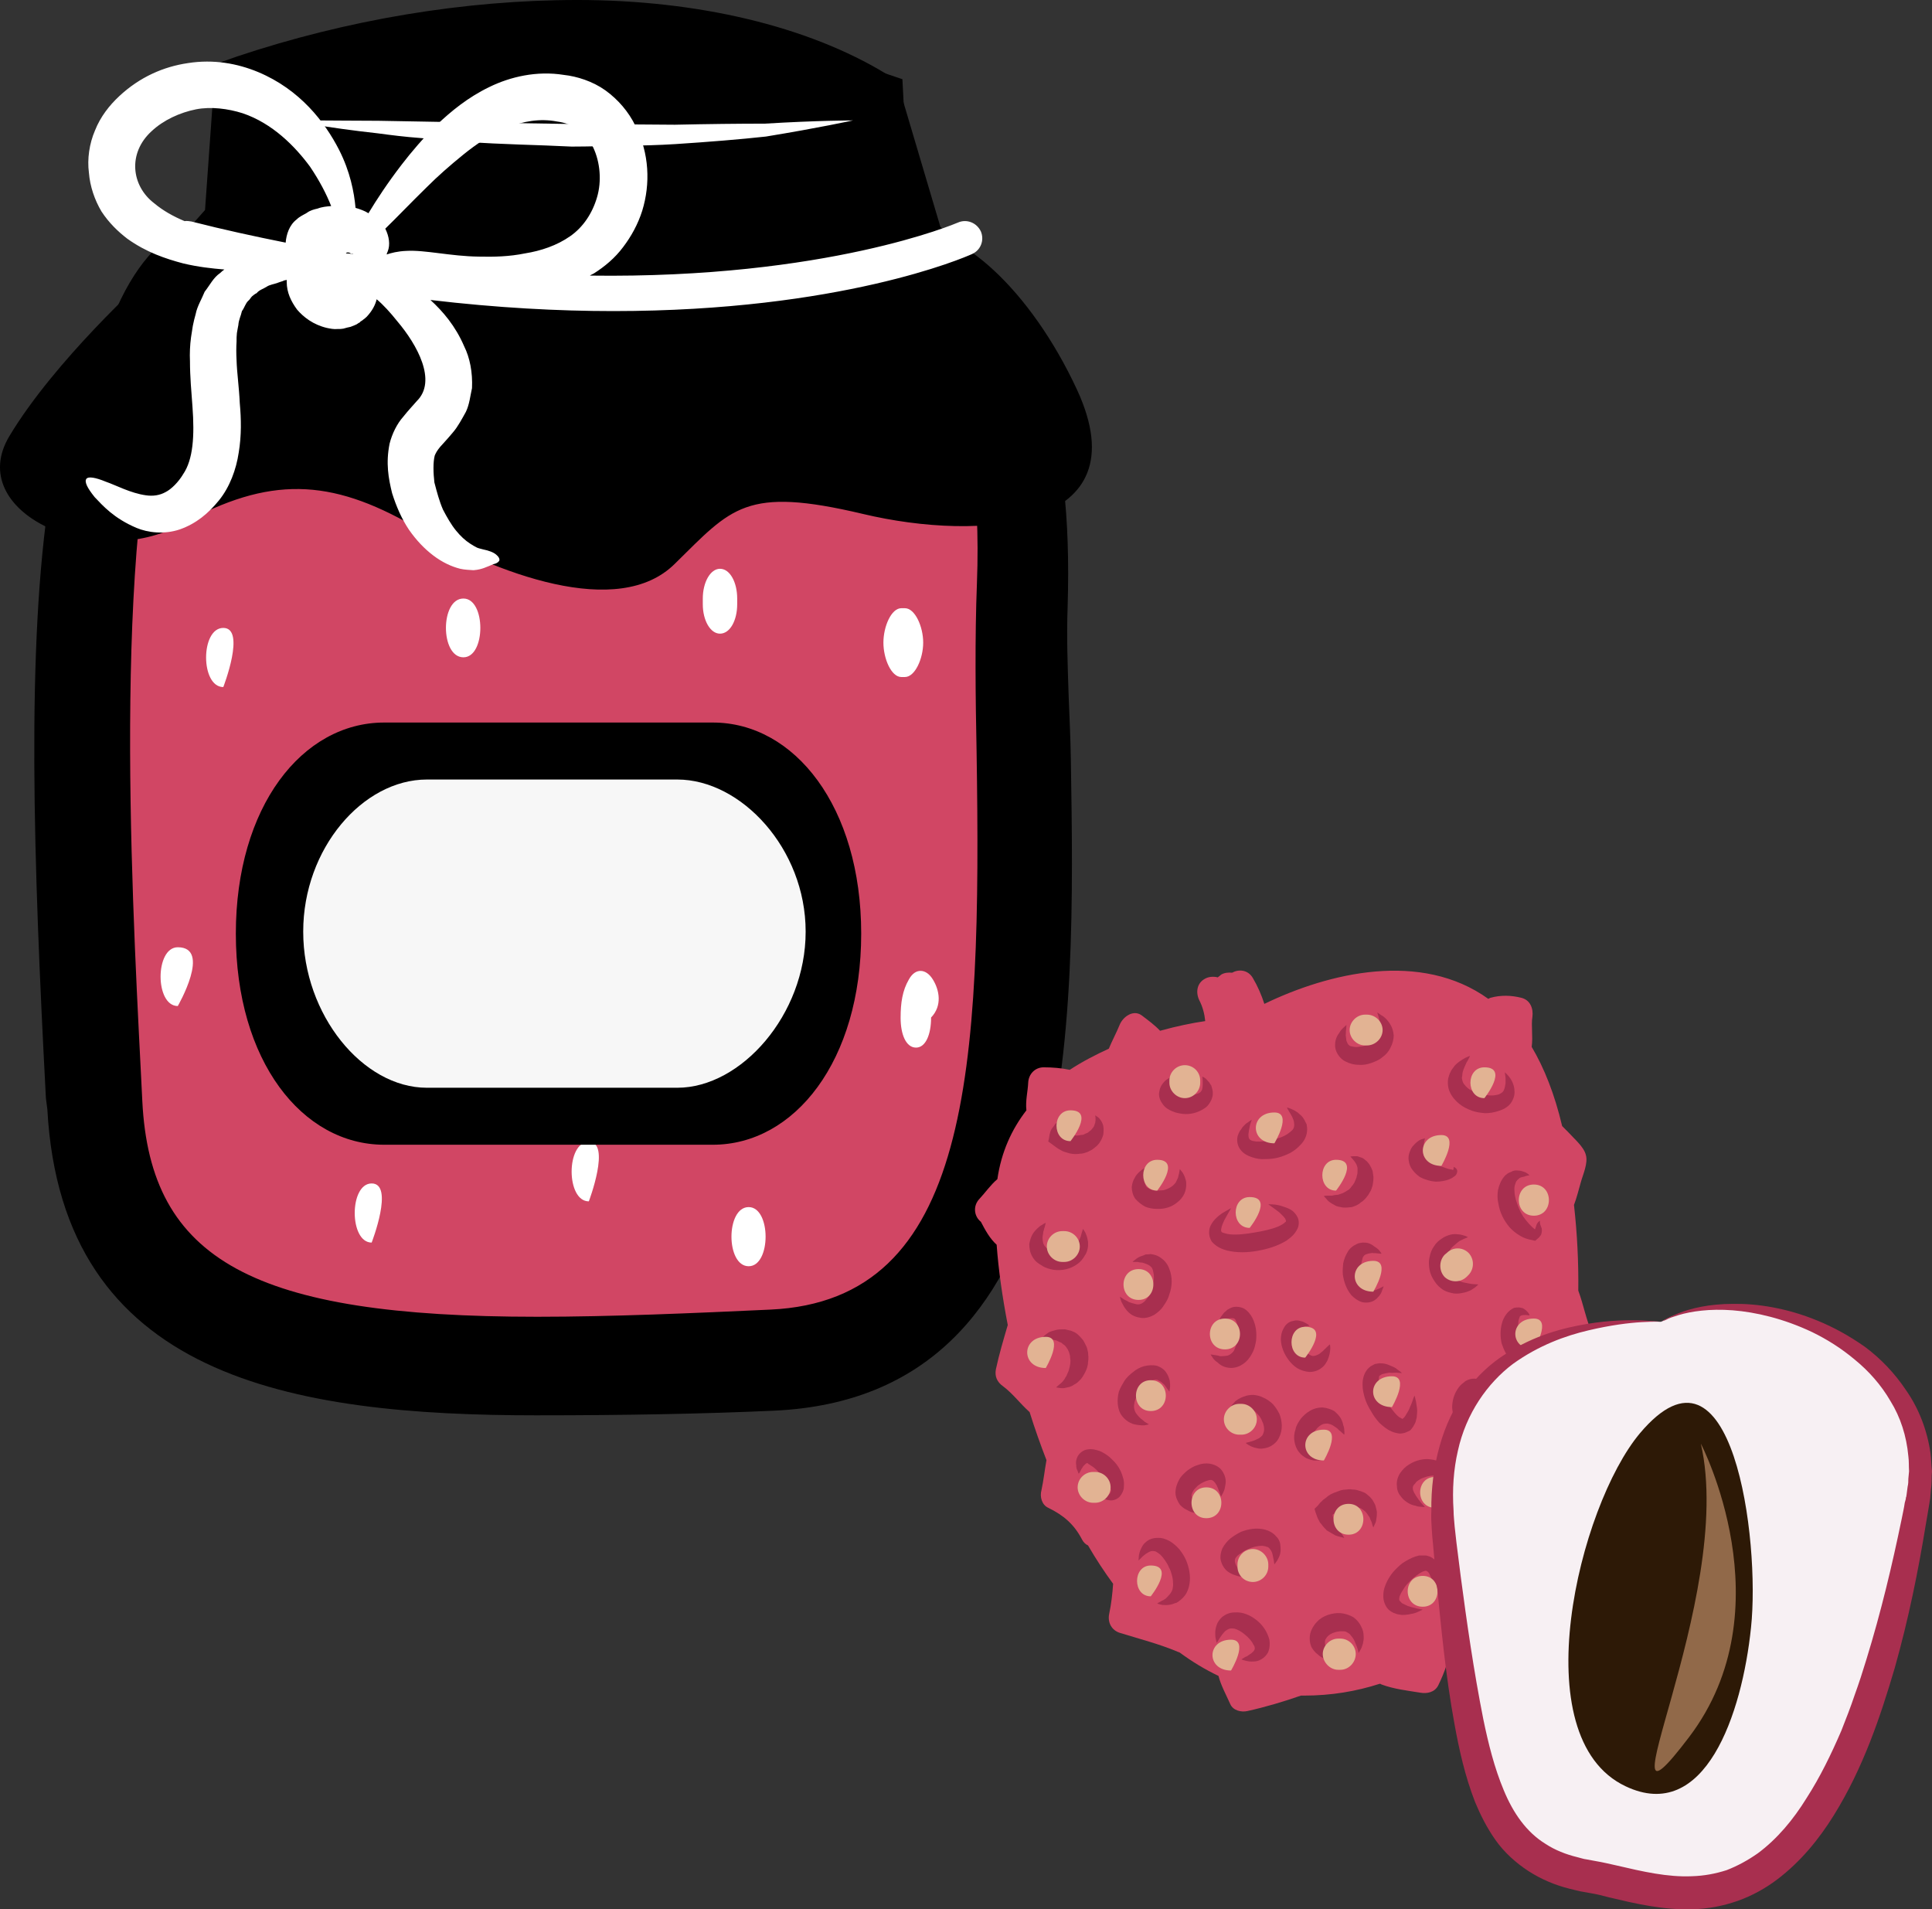
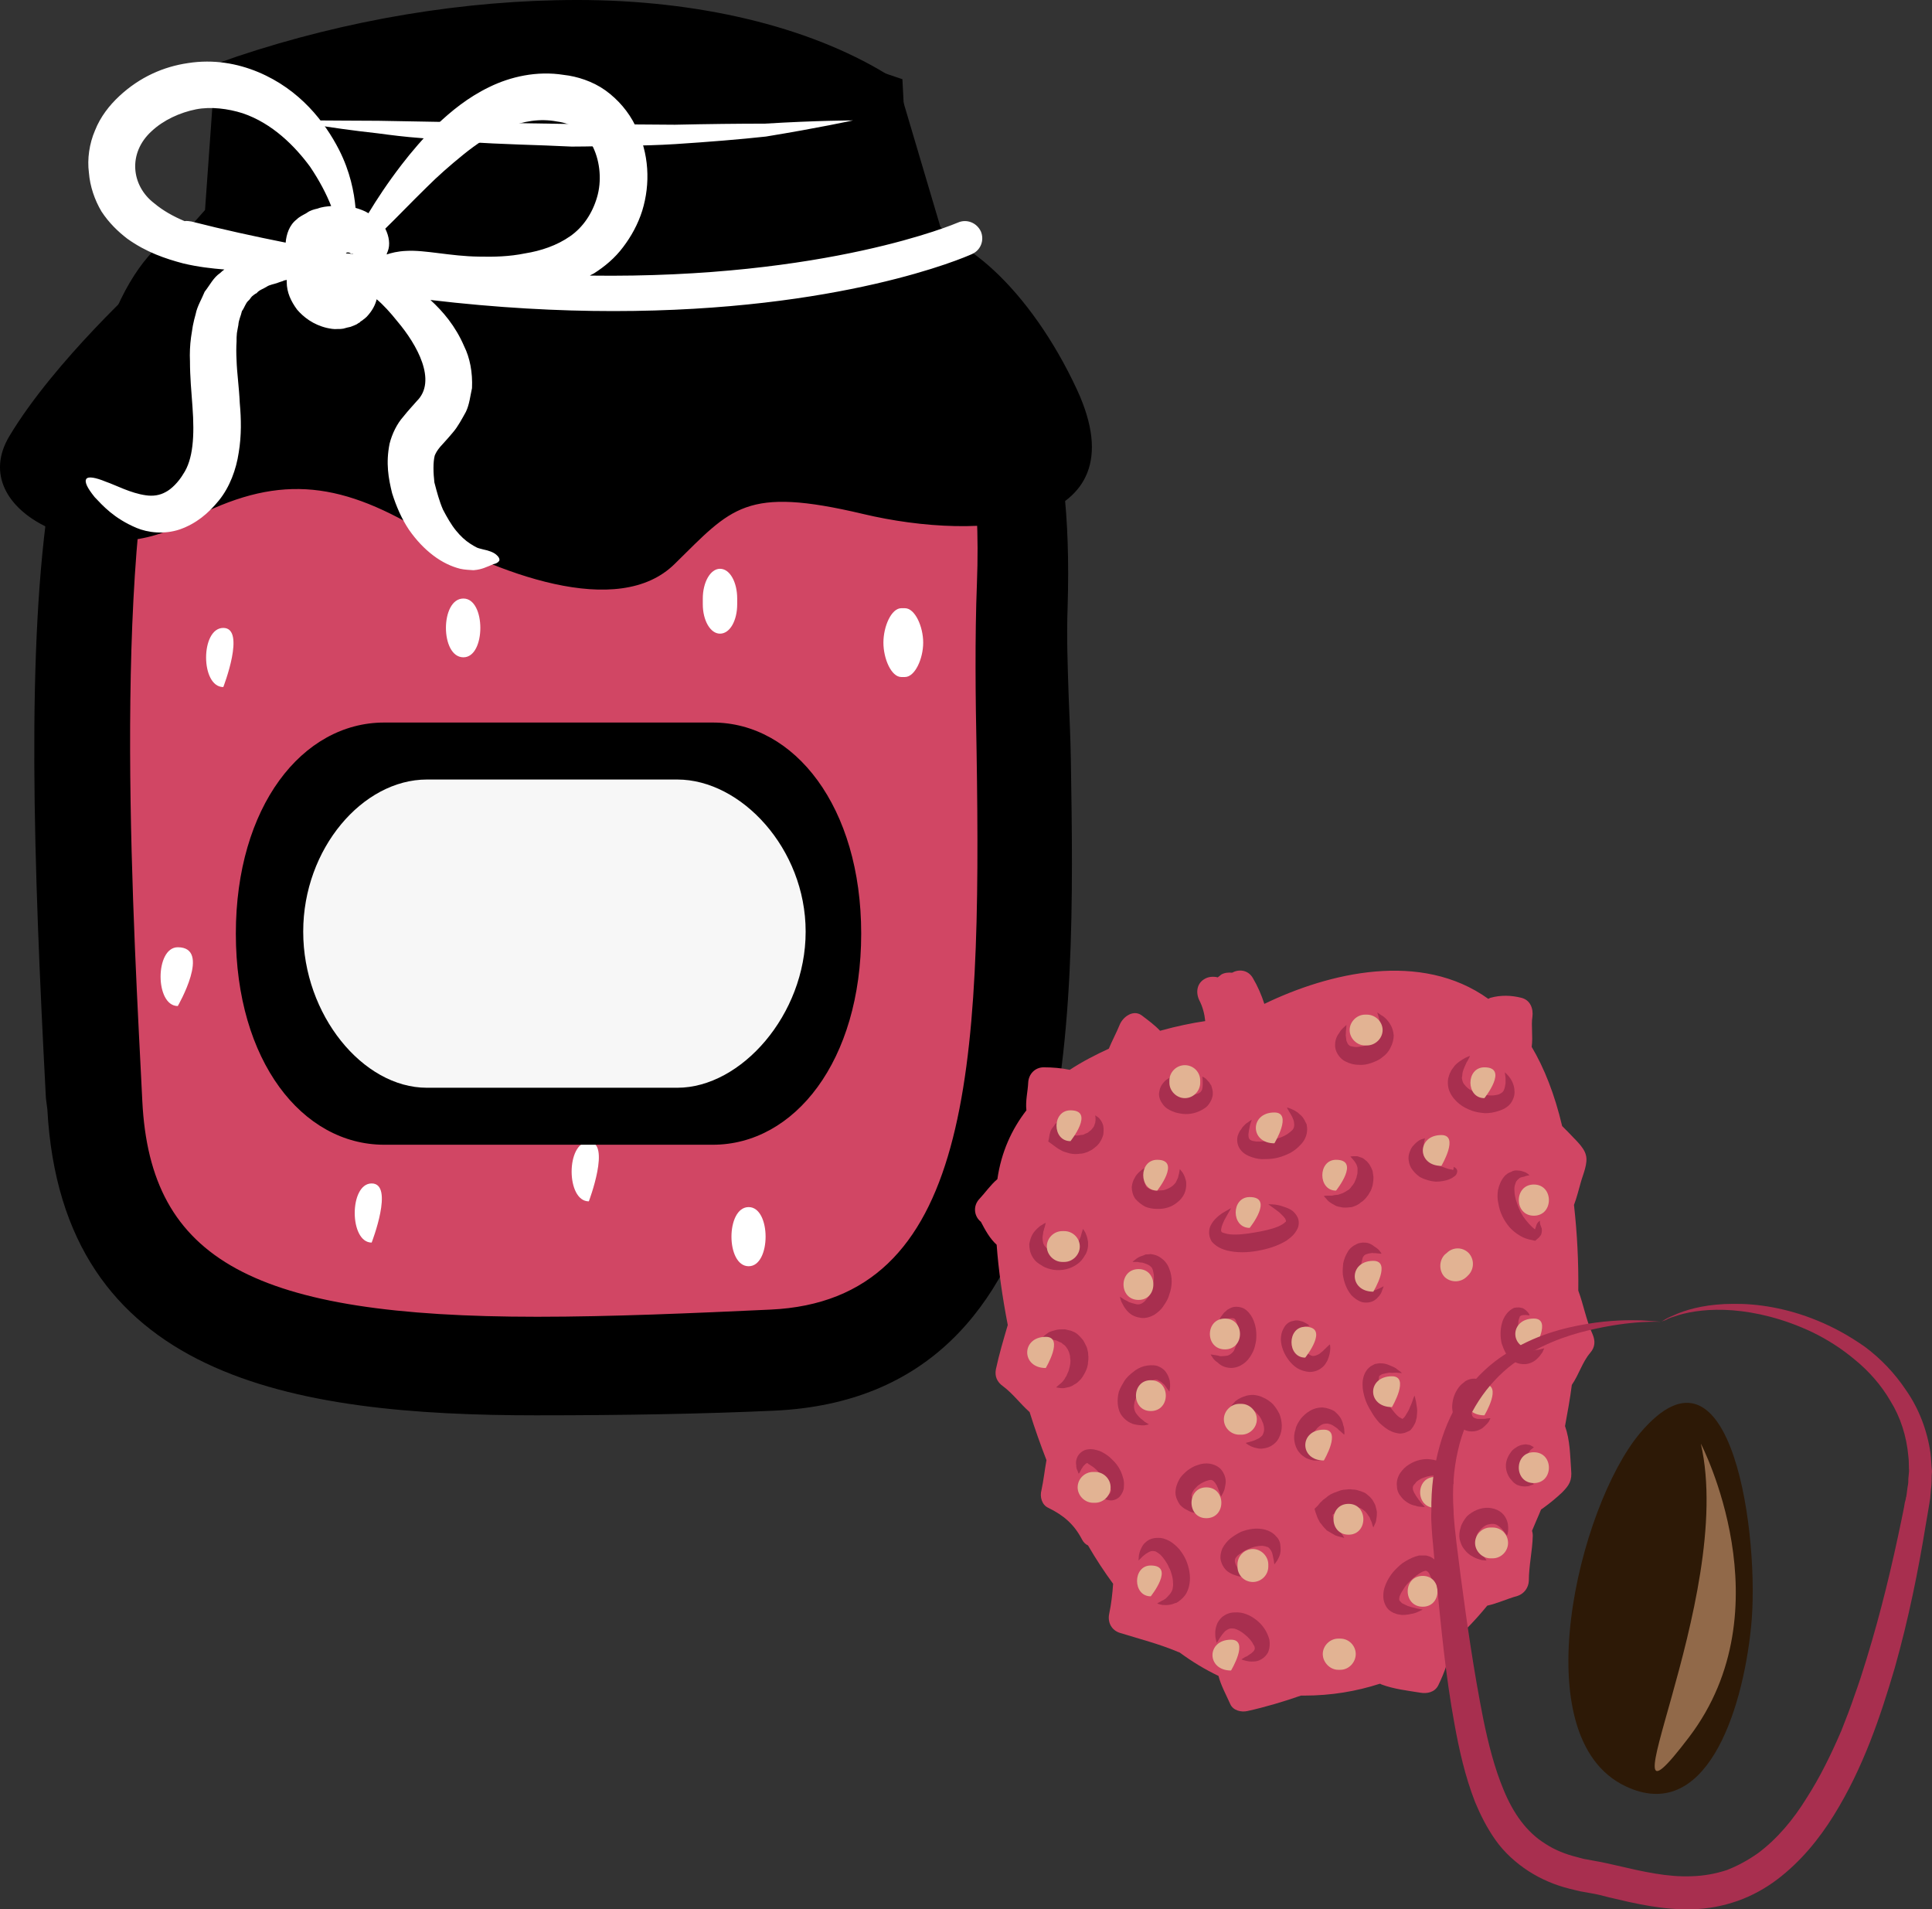
<svg xmlns="http://www.w3.org/2000/svg" xmlns:ns1="http://sodipodi.sourceforge.net/DTD/sodipodi-0.dtd" xmlns:ns2="http://www.inkscape.org/namespaces/inkscape" xml:space="preserve" width="53.911mm" height="53.273mm" version="1.1" style="clip-rule:evenodd;fill-rule:evenodd;image-rendering:optimizeQuality;shape-rendering:geometricPrecision;text-rendering:geometricPrecision" viewBox="0 0 5391.095 5327.315" id="svg190" ns1:docname="3723.svg" ns2:version="0.92.4 (5da689c313, 2019-01-14)">
  <rect x="0" y="0" width="5391.095" height="5327.315" fill="#333333" stroke="none" />
  <ns1:namedview pagecolor="#ffffff" bordercolor="#666666" borderopacity="1" objecttolerance="10" gridtolerance="10" guidetolerance="10" ns2:pageopacity="0" ns2:pageshadow="2" ns2:window-width="640" ns2:window-height="480" id="namedview192" showgrid="false" ns2:zoom="0.2102413" ns2:cx="99.820929" ns2:cy="87.545758" ns2:window-x="0" ns2:window-y="0" ns2:window-maximized="0" ns2:current-layer="svg190" />
  <defs id="defs4">
    <style type="text/css" id="style2">
   
    .fil2 {fill:black;fill-rule:nonzero}
    .fil7 {fill:#2D1906;fill-rule:nonzero}
    .fil8 {fill:#916949;fill-rule:nonzero}
    .fil4 {fill:#A82F4F;fill-rule:nonzero}
    .fil0 {fill:#D14664;fill-rule:nonzero}
    .fil5 {fill:#E2B393;fill-rule:nonzero}
    .fil6 {fill:#F7F0F3;fill-rule:nonzero}
    .fil3 {fill:#F7F7F7;fill-rule:nonzero}
    .fil1 {fill:white;fill-rule:nonzero}
   
  </style>
  </defs>
  <g id="Vrstva_x0020_1" transform="translate(-7858.905,-11839)">
    <g id="_769399824">
      <path class="fil0" d="m 8095,14022 15,1090 c 0,0 204,453 558,515 l 1757,-59 296,-703 -24,-1807 H 9375 8705 8036 Z" id="path7" ns2:connector-curvature="0" style="fill:#d14664;fill-rule:nonzero" />
-       <path class="fil1" d="m 10462,14572 c -19,-31 -49,-33 -67,0 -18,31 -23,65 -23,107 0,46 15,83 43,83 27,0 42,-37 42,-83 v -1 c 32,-33 23,-77 5,-106 z" id="path9" ns2:connector-curvature="0" style="fill:#ffffff;fill-rule:nonzero" />
      <path class="fil1" d="m 8482,13591 c -64,0 -64,165 0,165 0,0 64,-165 0,-165 z" id="path11" ns2:connector-curvature="0" style="fill:#ffffff;fill-rule:nonzero" />
      <path class="fil1" d="m 8355,14482 c -64,0 -64,164 0,164 0,0 95,-164 0,-164 z" id="path13" ns2:connector-curvature="0" style="fill:#ffffff;fill-rule:nonzero" />
      <path class="fil1" d="m 8896,15141 c -63,0 -63,165 0,165 0,0 64,-165 0,-165 z" id="path15" ns2:connector-curvature="0" style="fill:#ffffff;fill-rule:nonzero" />
      <path class="fil1" d="m 9152,13509 c -65,0 -65,164 0,164 63,0 63,-164 0,-164 z" id="path17" ns2:connector-curvature="0" style="fill:#ffffff;fill-rule:nonzero" />
      <path class="fil1" d="m 10384,13728 c 28,0 51,-51 51,-96 0,-45 -23,-96 -51,-96 h -10 c -28,0 -50,51 -50,96 0,45 22,96 50,96 z" id="path19" ns2:connector-curvature="0" style="fill:#ffffff;fill-rule:nonzero" />
      <path class="fil1" d="m 9948,15207 c -64,0 -64,165 0,165 63,0 63,-165 0,-165 z" id="path21" ns2:connector-curvature="0" style="fill:#ffffff;fill-rule:nonzero" />
      <path class="fil1" d="m 9916,13525 v -16 c 0,-45 -20,-83 -48,-83 -27,0 -48,38 -48,83 v 16 c 0,45 21,82 48,82 28,0 48,-37 48,-82 z" id="path23" ns2:connector-curvature="0" style="fill:#ffffff;fill-rule:nonzero" />
      <path class="fil1" d="m 9502,15025 c -64,0 -64,166 0,166 0,0 63,-166 0,-166 z" id="path25" ns2:connector-curvature="0" style="fill:#ffffff;fill-rule:nonzero" />
      <path class="fil2" d="m 9470,11935 c -301,0 -619,52 -920,154 l -31,445 -32,3 c -445,46 -368,1568 -331,2299 l 5,80 c 29,577 479,693 1197,693 206,0 437,-10 656,-20 692,-33 678,-894 665,-1655 -3,-167 -4,-325 1,-466 28,-743 -280,-939 -282,-941 l -2,-10 -115,-390 c -63,-38 -323,-192 -811,-192 z m -1384,2989 -4,-26 c -56,-1100 -87,-2190 356,-2222 h 1990 c 84,0 340,156 314,854 -6,139 6,263 9,429 13,757 29,1685 -735,1720 -219,10 -451,14 -658,14 -740,0 -1239,-134 -1272,-769 z" id="path27" ns2:connector-curvature="0" style="fill:#000000;fill-rule:nonzero" />
      <path class="fil2" d="m 8612,12581 h 1698 l -7,-42 -103,-349 c -188,-103 -444,-159 -730,-159 -274,0 -560,44 -829,128 z m -271,241 c -169,453 -117,1463 -89,2009 l 4,80 c 22,445 311,602 1102,602 206,0 435,-10 651,-20 558,-26 589,-662 575,-1557 -3,-147 -5,-318 1,-471 10,-264 -23,-482 -96,-651 -31,-32 -56,-42 -62,-43 H 8442 c -39,4 -72,20 -101,51 z m 1017,2966 c -686,0 -1326,-104 -1367,-854 l -4,-31 c -35,-663 -55,-1263 11,-1687 l -35,39 49,-122 c 34,-177 87,-317 163,-412 56,-136 131,-223 224,-260 l 32,-36 29,-407 59,-21 c 308,-103 636,-158 951,-158 336,0 642,73 860,205 l 32,20 121,408 c 40,36 108,108 169,237 53,64 110,165 147,322 l 17,83 11,83 c 11,96 15,207 11,336 -3,84 0,161 3,251 2,54 5,111 6,173 12,750 30,1778 -827,1818 -197,9 -420,13 -662,13 z" id="path29" ns2:connector-curvature="0" style="fill:#000000;fill-rule:nonzero" />
      <path class="fil2" d="m 10865,12928 c -131,-283 -333,-460 -466,-444 l -22,-424 c -1095,-380 -1884,22 -1884,22 l -7,390 -220,143 c 0,0 -254,229 -381,441 -127,212 238,379 482,245 243,-134 413,-128 646,6 233,133 571,262 729,105 159,-156 196,-217 525,-139 328,78 777,45 598,-345 z" id="path31" ns2:connector-curvature="0" style="fill:#000000;fill-rule:nonzero" />
      <path class="fil1" d="m 8669,12175 c 0,0 25,0 68,0 43,0 105,1 178,1 147,3 344,6 540,9 49,0 98,1 146,1 48,0 96,1 141,1 92,-2 178,-3 251,-3 147,-9 246,-9 246,-9 0,0 -96,21 -243,45 -73,8 -160,15 -252,21 -46,3 -94,4 -143,5 -48,0 -97,2 -147,2 -98,-5 -197,-6 -289,-13 -46,-3 -91,-7 -134,-11 -41,-3 -81,-8 -118,-13 -73,-8 -134,-17 -177,-24 -42,-7 -67,-12 -67,-12 z" id="path33" ns2:connector-curvature="0" style="fill:#ffffff;fill-rule:nonzero" />
      <path class="fil1" d="m 8393,12457 c -6,-1 -13,-2 -19,-1 -31,-13 -60,-29 -85,-50 -64,-49 -74,-140 -7,-201 33,-31 79,-52 124,-61 41,-8 89,-2 130,11 83,28 146,92 188,149 27,40 46,77 59,110 -12,1 -25,2 -38,7 -9,2 -21,5 -30,12 -10,6 -20,10 -28,18 -21,16 -29,42 -31,65 -85,-17 -173,-36 -263,-59 z m 431,89 c 1,-1 1,-1 2,-2 2,-1 7,-1 10,1 1,0 0,1 1,1 1,1 4,1 6,1 1,0 1,1 2,1 -8,-1 -14,-2 -21,-2 z m 114,3 c 0,-3 2,-6 3,-9 7,-18 4,-41 -7,-63 32,-31 70,-71 116,-116 30,-30 64,-60 101,-90 37,-30 78,-58 123,-76 45,-18 92,-26 139,-17 47,6 78,31 101,72 20,42 24,95 11,139 -13,45 -39,84 -75,109 -37,26 -82,41 -126,48 -44,9 -87,10 -129,9 -79,-1 -150,-19 -202,-16 -25,1 -43,6 -55,10 z m -815,677 c 22,23 53,59 117,86 31,13 77,19 121,4 45,-16 79,-44 109,-81 30,-37 48,-86 55,-133 8,-48 7,-94 3,-138 -2,-45 -8,-85 -9,-120 -1,-19 -1,-36 0,-52 0,-8 0,-16 1,-24 1,-8 3,-15 4,-22 1,-15 7,-25 10,-39 7,-9 10,-22 18,-29 4,-3 6,-8 10,-12 4,-3 8,-7 13,-9 7,-9 19,-12 28,-18 9,-6 21,-7 31,-11 5,-2 9,-3 15,-5 0,-1 5,-2 10,-3 0,2 0,4 0,6 0,29 12,54 29,77 18,21 45,42 83,51 10,2 19,4 30,3 6,0 11,0 16,-1 7,-2 14,-4 20,-5 6,-2 15,-6 17,-7 l 6,-4 4,-2 v -1 l 1,-1 5,-3 v 0 0 l 1,-1 c 4,-3 8,-6 11,-9 16,-17 24,-33 28,-49 19,16 38,37 58,62 55,65 111,166 54,222 -11,13 -23,25 -38,44 -17,19 -31,47 -38,75 -11,55 -3,97 7,138 12,38 27,72 47,102 21,30 43,53 68,72 25,19 51,31 75,37 13,3 25,3 37,4 14,-1 23,-4 29,-6 11,-4 20,-8 27,-11 6,-1 12,-4 15,-8 3,-3 2,-10 -6,-17 -8,-8 -23,-13 -38,-16 -8,-2 -16,-4 -19,-6 -4,-2 -11,-6 -17,-10 -14,-9 -27,-21 -40,-37 -13,-16 -25,-37 -36,-58 -10,-23 -17,-49 -24,-76 -3,-26 -4,-56 1,-75 3,-7 6,-13 15,-24 8,-9 23,-25 37,-42 12,-14 24,-36 35,-56 10,-21 12,-44 17,-66 2,-44 -6,-85 -22,-117 -24,-56 -59,-97 -94,-129 186,22 357,31 510,31 635,0 979,-149 1001,-159 25,-11 35,-39 25,-63 -11,-24 -39,-36 -64,-25 -5,2 -365,157 -1027,148 4,-3 8,-4 11,-6 30,-19 59,-43 82,-74 22,-29 41,-63 53,-101 23,-75 20,-160 -19,-237 -19,-39 -48,-73 -84,-99 -35,-25 -79,-39 -116,-43 -75,-12 -149,5 -208,34 -60,29 -107,68 -146,105 -39,38 -71,76 -98,111 -40,52 -70,98 -93,136 -11,-7 -23,-11 -36,-15 -4,-44 -15,-101 -46,-162 -40,-78 -109,-168 -226,-217 -58,-24 -124,-36 -195,-25 -69,10 -135,39 -192,92 -28,26 -53,58 -68,96 -16,37 -22,80 -17,118 3,38 16,76 35,108 21,32 46,56 72,76 53,38 107,56 156,69 42,10 79,14 115,17 -4,3 -8,6 -12,10 -19,13 -28,33 -43,52 -8,20 -21,41 -25,62 -3,11 -6,22 -8,33 -2,11 -3,21 -5,32 -3,22 -4,45 -3,67 0,43 4,86 7,127 6,81 2,147 -26,188 -13,22 -33,42 -49,50 -16,9 -35,12 -55,9 -43,-6 -83,-28 -112,-38 -29,-12 -49,-15 -54,-8 -6,8 2,25 23,51 z" id="path35" ns2:connector-curvature="0" style="fill:#ffffff;fill-rule:nonzero" />
      <path class="fil2" d="m 8517,14444 c 0,355 185,589 414,589 h 917 c 228,0 414,-234 414,-589 0,-354 -186,-589 -414,-589 h -917 c -229,0 -414,235 -414,589 z" id="path37" ns2:connector-curvature="0" style="fill:#000000;fill-rule:nonzero" />
      <path class="fil3" d="m 10107,14438 c 0,-231 -180,-424 -358,-424 h -699 c -179,0 -345,193 -345,424 v 1 c 0,231 166,435 345,435 h 699 c 178,0 358,-204 358,-435 z" id="path39" ns2:connector-curvature="0" style="fill:#f7f7f7;fill-rule:nonzero" />
    </g>
    <g id="_779287176">
      <path class="fil0" d="m 12296,15614 c 14,-16 15,-33 7,-52 -18,-39 -25,-82 -40,-122 1,-79 -3,-159 -12,-239 8,-21 13,-42 19,-63 6,-22 21,-54 14,-77 -6,-23 -33,-45 -48,-62 -6,-6 -12,-12 -18,-18 -21,-89 -50,-162 -85,-221 4,-29 -2,-60 2,-84 3,-23 -6,-47 -31,-53 -28,-7 -57,-8 -86,0 -2,1 -5,2 -6,3 -188,-135 -445,-73 -625,14 -8,-25 -19,-50 -32,-72 -14,-24 -40,-25 -58,-15 -11,-1 -21,0 -30,5 -4,3 -7,6 -10,8 -12,-3 -26,-2 -36,4 -22,12 -26,37 -16,59 10,19 15,39 17,59 -35,5 -79,14 -126,27 -15,-16 -33,-29 -50,-42 -24,-19 -54,3 -63,26 -9,22 -21,44 -30,66 -37,17 -74,36 -109,59 -23,-5 -49,-7 -73,-7 -24,0 -42,19 -43,43 -1,24 -8,50 -5,77 -41,53 -70,116 -81,192 -19,16 -34,38 -50,55 -19,20 -15,49 4,64 12,23 25,47 44,64 5,70 16,146 31,224 -12,41 -24,81 -33,123 -4,20 3,36 20,48 28,21 48,49 74,72 14,45 30,90 47,134 -5,28 -8,56 -14,84 -5,18 1,41 19,49 43,21 72,46 94,88 4,8 10,14 17,17 22,38 45,73 70,107 -2,28 -5,56 -11,84 -5,24 7,46 30,53 55,17 110,31 162,53 2,1 4,1 5,2 34,25 70,47 108,65 7,27 21,52 33,79 8,18 31,23 48,19 50,-11 100,-26 149,-43 3,0 6,0 9,0 76,0 146,-12 211,-33 2,0 3,1 5,2 35,13 72,17 109,23 18,3 39,-1 49,-20 18,-37 33,-77 35,-118 37,-31 70,-66 102,-105 28,-6 55,-19 84,-27 19,-6 31,-23 32,-42 0,-42 10,-84 11,-126 0,-6 -1,-10 -2,-14 8,-20 17,-39 25,-59 2,-2 5,-3 7,-5 18,-13 35,-27 51,-42 21,-21 29,-34 26,-64 -3,-43 -3,-82 -17,-122 7,-38 14,-76 19,-115 20,-29 29,-63 51,-89 z" id="path42" ns2:connector-curvature="0" style="fill:#d14664;fill-rule:nonzero" />
      <path class="fil4" d="m 10829,14957 c 0,6 -2,12 -3,17 0,3 -1,6 -1,8 0,3 -1,5 -1,8 v 6 3 c 0,1 1,2 1,3 1,5 1,9 2,13 l -10,-18 c 3,1 7,2 10,3 3,2 5,3 8,3 6,2 12,3 17,4 3,0 5,0 8,0 3,1 5,0 8,0 2,0 5,-1 6,-1 3,0 5,-1 8,-1 2,-1 4,-2 6,-3 3,-1 5,-2 7,-3 2,-2 3,-3 6,-5 1,-1 4,-3 5,-5 4,-4 7,-9 8,-15 2,-3 1,-6 2,-10 0,-4 0,-8 -1,-13 3,2 8,5 11,8 3,4 6,7 8,12 2,4 4,9 4,14 1,5 0,10 0,15 0,5 -2,10 -4,15 -2,5 -5,9 -8,14 -3,4 -7,8 -11,11 -4,3 -8,7 -13,9 -4,2 -9,5 -14,6 -5,2 -10,3 -15,3 -5,1 -10,1 -15,1 -5,0 -10,-1 -15,-2 l -13,-4 c -5,-1 -9,-4 -13,-6 -8,-4 -15,-10 -22,-15 l -11,-8 2,-9 c 1,-7 2,-13 4,-19 2,-6 7,-12 11,-17 1,-3 4,-5 6,-7 2,-2 4,-4 7,-6 5,-3 10,-6 15,-9 z" id="path44" ns2:connector-curvature="0" style="fill:#a82f4f;fill-rule:nonzero" />
      <path class="fil4" d="m 11145,14837 c 0,0 -1,4 -5,11 -2,3 -2,8 -4,12 -2,4 -4,9 -4,14 -1,4 0,9 0,12 2,2 3,2 5,3 2,1 6,3 11,4 5,1 10,2 16,3 11,0 24,-1 32,-4 4,-1 7,-2 10,-4 3,-1 5,-5 7,-8 1,-4 2,-9 2,-14 0,-4 0,-8 0,-12 -1,-7 -1,-11 -1,-11 0,0 4,1 10,6 3,3 6,7 10,11 1,3 3,5 5,8 1,3 2,7 3,11 2,8 2,18 -3,29 -4,9 -11,19 -20,24 -18,12 -39,17 -59,15 -9,-1 -20,-3 -29,-7 -10,-4 -21,-10 -28,-21 -8,-10 -12,-24 -9,-35 2,-12 7,-19 12,-25 5,-6 10,-9 15,-12 5,-3 9,-5 12,-6 7,-3 12,-4 12,-4 z" id="path46" ns2:connector-curvature="0" style="fill:#a82f4f;fill-rule:nonzero" />
      <path class="fil4" d="m 10777,15251 c 0,0 -1,4 -3,12 -2,4 -2,9 -4,13 0,6 -2,11 -2,17 0,5 1,11 2,15 2,5 4,8 7,11 3,3 7,5 12,7 5,2 11,4 17,5 6,1 12,0 18,0 7,-1 12,-2 17,-4 11,-4 18,-10 25,-20 3,-4 5,-9 7,-14 2,-4 3,-9 4,-13 2,-7 4,-12 4,-12 0,0 3,4 7,11 1,4 4,9 5,15 1,3 1,6 2,10 0,4 0,8 0,12 -1,8 -3,18 -9,26 -5,9 -12,18 -21,24 -19,14 -43,19 -66,16 -11,-2 -23,-5 -33,-12 -11,-6 -21,-14 -27,-26 -6,-10 -8,-23 -8,-34 2,-11 5,-20 9,-27 4,-7 9,-12 13,-16 5,-5 9,-8 13,-10 7,-5 11,-6 11,-6 z" id="path48" ns2:connector-curvature="0" style="fill:#a82f4f;fill-rule:nonzero" />
      <path class="fil4" d="m 11059,15095 c 0,0 -1,5 -3,12 -1,4 -1,8 -2,13 0,4 -1,9 -1,14 0,6 2,10 3,13 2,4 4,6 7,7 2,2 5,3 10,5 4,1 10,2 15,2 5,0 11,-1 17,-1 5,-1 10,-3 14,-5 9,-4 15,-9 21,-17 2,-4 4,-9 6,-13 1,-4 2,-9 3,-12 1,-7 2,-12 2,-12 0,0 3,3 8,10 2,3 4,7 6,12 1,3 2,6 3,10 1,3 1,7 1,11 0,7 -1,16 -5,25 -4,9 -11,18 -19,24 -16,14 -37,20 -58,19 -11,0 -22,-2 -32,-6 -10,-5 -20,-13 -28,-22 -7,-10 -10,-22 -10,-33 1,-10 4,-19 8,-25 3,-7 8,-12 12,-16 4,-4 8,-7 11,-9 7,-4 11,-6 11,-6 z" id="path50" ns2:connector-curvature="0" style="fill:#a82f4f;fill-rule:nonzero" />
      <path class="fil4" d="m 11352,14963 c 0,0 -2,6 -5,15 -1,4 -2,10 -3,15 -1,6 -2,12 -1,18 1,5 3,8 6,9 2,2 8,3 15,4 13,1 32,-1 48,-6 18,-3 34,-10 45,-19 5,-4 9,-7 11,-11 2,-4 3,-9 2,-15 0,-6 -3,-12 -5,-17 -3,-5 -5,-10 -8,-14 -5,-8 -7,-13 -7,-13 0,0 5,1 14,5 5,2 10,5 16,9 5,5 12,9 17,18 3,4 5,10 8,15 1,6 2,13 1,20 -1,13 -8,27 -17,36 -9,10 -19,18 -30,24 -10,5 -22,10 -34,13 -12,3 -23,4 -36,4 -12,1 -24,-1 -36,-5 -12,-4 -25,-10 -34,-23 -9,-13 -9,-28 -6,-38 2,-5 4,-10 6,-13 3,-3 5,-7 7,-10 5,-5 9,-10 13,-12 8,-6 13,-9 13,-9 z" id="path52" ns2:connector-curvature="0" style="fill:#a82f4f;fill-rule:nonzero" />
      <path class="fil4" d="m 11616,14699 c 0,0 0,5 -1,14 -1,4 0,9 -1,14 1,5 1,11 2,16 2,5 4,10 7,12 3,3 5,3 10,4 4,1 11,2 16,1 7,-1 14,-2 20,-4 7,-2 13,-5 18,-8 5,-3 10,-7 14,-11 3,-3 6,-8 8,-13 1,-5 3,-10 2,-16 1,-6 -1,-11 -1,-16 -2,-6 -3,-11 -4,-15 -2,-7 -4,-13 -4,-13 0,0 5,3 12,8 4,2 8,5 13,10 4,5 9,10 13,18 4,7 7,17 8,28 0,10 -3,23 -9,34 -5,11 -13,20 -23,27 -9,8 -20,12 -31,16 -11,4 -23,6 -35,5 -12,0 -24,-3 -36,-9 -11,-5 -21,-16 -26,-28 -5,-12 -4,-23 -2,-32 2,-8 6,-15 10,-20 3,-6 7,-10 10,-13 6,-6 10,-9 10,-9 z" id="path54" ns2:connector-curvature="0" style="fill:#a82f4f;fill-rule:nonzero" />
      <path class="fil4" d="m 11961,14785 c 0,0 -2,5 -7,14 -3,4 -5,9 -7,14 -2,3 -2,6 -4,9 -1,3 -2,6 -3,10 0,3 -1,7 -1,10 -1,3 -1,6 0,9 1,6 3,11 7,15 3,4 8,9 14,13 7,4 14,7 22,10 8,3 16,4 24,5 8,2 16,2 23,1 7,-1 13,-2 17,-5 4,-2 8,-5 10,-11 2,-5 3,-11 4,-17 0,-6 0,-11 0,-16 -1,-9 -2,-15 -2,-15 0,0 5,4 11,11 3,4 7,9 10,16 3,7 6,15 6,26 1,10 -3,23 -11,34 -9,11 -21,17 -34,21 -12,4 -25,6 -37,6 -13,-1 -26,-3 -37,-7 -13,-5 -24,-10 -35,-19 -10,-8 -20,-19 -26,-32 -6,-12 -7,-27 -5,-39 2,-6 3,-12 6,-17 2,-5 5,-9 8,-13 5,-8 12,-13 17,-17 6,-4 12,-8 16,-10 8,-4 14,-6 14,-6 z" id="path56" ns2:connector-curvature="0" style="fill:#a82f4f;fill-rule:nonzero" />
      <path class="fil4" d="m 12127,15118 c -5,1 -11,2 -15,4 -5,1 -10,2 -13,4 -3,3 -6,5 -8,8 -2,2 -3,6 -4,9 -2,5 -3,12 -2,20 0,8 2,16 4,24 5,16 11,32 20,46 10,14 21,27 35,38 l -12,1 4,-1 c 1,0 2,0 2,0 0,-1 1,-1 1,-1 0,0 1,0 1,0 h 1 c 1,0 1,-2 2,-3 l 2,-6 c 1,-2 1,-4 2,-6 2,-3 2,-4 4,-6 2,-2 4,-3 5,-4 v 6 c 0,1 1,3 1,5 1,3 3,7 4,11 0,3 1,6 0,9 0,1 0,3 -1,5 0,2 -1,3 -2,5 -1,1 -2,2 -3,4 -1,1 -2,2 -3,3 l -6,5 -3,3 -9,-2 c -12,-2 -24,-6 -35,-13 -10,-6 -20,-14 -28,-23 -16,-19 -27,-41 -31,-66 -3,-12 -3,-25 -1,-38 3,-13 8,-26 17,-37 5,-6 12,-11 19,-13 6,-4 13,-5 20,-4 6,0 12,2 18,4 6,2 10,6 14,9 z" id="path58" ns2:connector-curvature="0" style="fill:#a82f4f;fill-rule:nonzero" />
      <path class="fil4" d="m 12127,15509 c 0,0 -1,0 -3,0 -2,0 -4,-1 -8,-1 -3,0 -7,0 -11,1 -3,1 -6,3 -6,6 -1,2 -2,5 -3,10 0,4 -1,8 -1,14 0,11 2,24 4,35 1,6 4,11 5,16 2,5 5,7 7,10 2,3 3,5 7,6 2,2 7,2 12,2 5,0 10,-1 14,-2 4,-1 9,-1 12,-2 7,-2 12,-3 12,-3 0,0 -2,4 -5,11 -2,3 -5,7 -8,11 -4,4 -8,9 -14,13 -6,4 -14,8 -24,9 -11,1 -23,-1 -33,-7 -9,-6 -18,-15 -23,-23 -5,-9 -9,-19 -12,-28 -4,-19 -4,-38 1,-56 2,-8 6,-17 12,-25 5,-7 13,-14 22,-18 5,-1 10,-1 14,-1 4,1 7,1 10,2 6,3 10,7 13,10 3,3 4,6 5,7 1,2 1,3 1,3 z" id="path60" ns2:connector-curvature="0" style="fill:#a82f4f;fill-rule:nonzero" />
      <path class="fil4" d="m 12139,15877 c 0,0 -2,2 -6,5 -3,2 -5,4 -6,7 -2,2 -4,4 -5,7 -2,2 -3,6 -4,8 -1,3 -2,6 -3,9 0,2 0,3 -1,4 0,2 0,3 0,4 0,3 -1,6 -1,8 0,3 0,5 0,8 0,1 1,2 0,3 1,1 1,2 1,3 0,3 2,5 3,8 2,3 3,6 4,9 2,2 4,5 6,7 3,3 5,5 6,7 4,3 6,6 6,6 0,0 -3,2 -8,3 -3,1 -6,3 -10,3 -3,0 -8,1 -13,0 -5,0 -10,-2 -16,-4 -5,-3 -11,-7 -15,-13 -5,-5 -9,-11 -12,-19 -3,-7 -4,-15 -4,-22 0,-8 2,-15 5,-22 3,-7 7,-13 11,-18 4,-5 10,-9 15,-12 5,-3 10,-5 16,-6 2,0 5,-1 7,-1 3,0 5,0 7,1 4,0 7,1 10,3 4,2 7,4 7,4 z" id="path62" ns2:connector-curvature="0" style="fill:#a82f4f;fill-rule:nonzero" />
      <path class="fil4" d="m 12007,15704 c 0,0 -4,0 -11,1 -4,1 -6,1 -10,3 -4,1 -7,4 -9,6 -3,3 -5,6 -6,9 -1,4 -3,8 -4,13 -3,9 -4,20 -4,30 0,10 3,19 4,23 1,2 2,4 4,5 3,2 7,3 11,4 5,0 9,0 14,0 4,0 8,0 11,-1 7,-1 11,-1 11,-1 0,0 -2,4 -5,10 -2,3 -5,6 -9,10 -4,4 -8,8 -14,11 -6,3 -14,6 -24,6 -10,0 -21,-3 -31,-11 -8,-7 -14,-17 -18,-26 -4,-10 -5,-20 -6,-29 0,-19 5,-37 15,-52 4,-7 11,-14 18,-19 6,-6 15,-9 23,-10 16,-2 27,5 33,10 2,2 4,5 5,6 1,1 2,2 2,2 z" id="path64" ns2:connector-curvature="0" style="fill:#a82f4f;fill-rule:nonzero" />
-       <path class="fil4" d="m 11955,15291 c 0,0 -4,2 -12,5 -3,2 -7,3 -12,6 -4,3 -8,6 -12,10 -4,3 -8,7 -12,11 -2,5 -5,10 -6,15 -4,10 -5,22 -2,34 2,11 7,21 14,29 7,7 17,13 29,16 5,1 10,2 15,3 6,1 10,2 14,2 8,0 13,1 13,1 0,0 -3,3 -10,9 -4,2 -7,5 -13,8 -5,2 -12,5 -19,6 -8,2 -17,3 -26,2 -10,-2 -20,-4 -30,-10 -9,-6 -18,-14 -24,-24 -7,-10 -12,-21 -14,-32 -2,-12 -3,-23 0,-35 2,-11 6,-22 12,-30 6,-10 14,-17 22,-22 8,-6 17,-9 24,-11 8,-2 16,-2 21,-1 7,0 12,2 16,3 8,2 12,5 12,5 z" id="path66" ns2:connector-curvature="0" style="fill:#a82f4f;fill-rule:nonzero" />
+       <path class="fil4" d="m 11955,15291 z" id="path66" ns2:connector-curvature="0" style="fill:#a82f4f;fill-rule:nonzero" />
      <path class="fil4" d="m 11835,15015 c 0,0 -1,4 -2,10 -1,6 -2,14 -3,22 0,4 0,9 1,12 0,3 2,6 3,8 3,3 7,7 14,11 4,2 8,4 12,7 4,2 9,4 14,6 9,3 18,7 25,9 4,1 7,2 10,2 2,0 3,2 5,1 1,-1 1,-3 1,-5 0,-2 0,-3 0,-3 0,0 1,1 3,1 1,1 4,2 6,6 3,5 0,14 -5,18 -5,4 -10,7 -15,9 -12,5 -25,7 -39,7 -14,-1 -29,-5 -44,-13 -7,-5 -14,-11 -20,-19 -6,-7 -10,-17 -11,-26 -2,-10 0,-19 3,-26 3,-8 6,-13 10,-17 8,-9 16,-15 22,-17 6,-2 10,-3 10,-3 z" id="path68" ns2:connector-curvature="0" style="fill:#a82f4f;fill-rule:nonzero" />
      <path class="fil4" d="m 11553,15176 c 0,0 4,-1 11,-1 3,0 8,0 12,0 4,-1 8,-2 13,-2 5,0 10,-3 14,-4 4,-1 8,-4 12,-6 4,-3 8,-4 11,-8 1,-1 3,-3 4,-5 1,-2 3,-3 4,-5 1,-2 3,-4 4,-6 1,-2 2,-5 3,-7 2,-4 4,-9 4,-13 2,-4 2,-9 2,-13 0,-2 0,-4 0,-6 0,-2 0,-4 -1,-6 -1,-2 -1,-4 -2,-6 -1,-2 -2,-3 -3,-5 -2,-3 -4,-6 -6,-8 -4,-5 -8,-9 -8,-9 0,0 4,-1 12,-1 2,0 4,0 6,0 2,0 5,1 7,2 3,1 6,2 9,3 3,2 6,4 8,6 3,2 6,5 8,8 3,3 5,7 7,11 2,3 3,7 5,11 1,5 1,9 2,14 1,4 0,9 0,13 -1,5 -1,10 -2,14 -2,5 -3,10 -5,14 l -7,12 c -6,8 -12,16 -21,21 -7,7 -16,10 -25,13 -9,1 -18,2 -26,1 -8,-2 -15,-2 -21,-6 -6,-3 -11,-6 -15,-9 -4,-3 -7,-6 -9,-9 -5,-5 -7,-8 -7,-8 z" id="path70" ns2:connector-curvature="0" style="fill:#a82f4f;fill-rule:nonzero" />
      <path class="fil4" d="m 10766,15572 c 0,0 3,-3 9,-8 3,-2 7,-5 11,-8 5,-2 11,-4 19,-6 7,-2 15,-2 24,-2 4,0 9,2 14,3 2,0 5,1 7,2 l 7,3 c 10,5 17,14 24,22 3,5 6,10 8,15 3,5 4,10 5,15 2,6 1,11 2,16 0,5 0,11 -1,15 0,11 -4,21 -8,29 -5,9 -9,17 -16,23 -3,3 -6,6 -9,8 -4,2 -7,4 -10,6 -7,4 -14,5 -19,6 -6,2 -11,1 -15,1 -8,-1 -12,-2 -12,-2 0,0 3,-3 9,-8 3,-2 6,-5 9,-8 3,-4 6,-7 8,-12 2,-2 3,-4 4,-7 1,-2 2,-5 3,-7 3,-5 3,-10 5,-16 1,-5 2,-11 2,-16 0,-3 -1,-6 -1,-9 0,-2 0,-5 -1,-8 -1,-2 -1,-5 -2,-7 -1,-2 -2,-4 -3,-7 -3,-4 -5,-8 -8,-11 l -2,-2 -3,-2 c -2,-2 -4,-3 -6,-5 -5,-1 -10,-5 -14,-6 -5,-1 -10,-2 -15,-4 -5,0 -9,-1 -13,-1 -8,-1 -12,-2 -12,-2 z" id="path72" ns2:connector-curvature="0" style="fill:#a82f4f;fill-rule:nonzero" />
      <path class="fil4" d="m 10869,15951 c 0,0 -2,-4 -4,-10 -2,-3 -3,-8 -3,-14 -1,-6 -1,-12 2,-20 3,-8 10,-17 22,-22 12,-4 23,-3 33,0 10,2 18,7 26,12 8,5 14,11 20,17 13,13 22,28 27,46 3,8 4,18 3,27 0,10 -5,20 -11,27 -6,7 -14,10 -20,11 -6,1 -11,0 -15,-1 -7,-2 -11,-4 -11,-4 0,0 3,-2 9,-6 3,-2 6,-4 9,-8 1,-1 2,-2 2,-4 1,-1 1,-3 1,-4 0,-3 -1,-5 -2,-9 -2,-3 -4,-7 -7,-12 -6,-9 -14,-18 -22,-27 -5,-5 -9,-10 -13,-13 -4,-4 -9,-7 -12,-9 -4,-3 -7,-4 -8,-5 0,-2 -2,-2 -5,-1 -3,3 -7,6 -9,9 -2,4 -5,7 -6,10 -3,7 -6,10 -6,10 z" id="path74" ns2:connector-curvature="0" style="fill:#a82f4f;fill-rule:nonzero" />
      <path class="fil4" d="m 11036,16193 c 0,0 0,-6 1,-15 1,-4 2,-10 5,-16 3,-6 6,-14 14,-20 7,-7 19,-12 32,-12 12,-1 24,3 35,9 10,6 19,14 27,23 7,9 13,18 18,29 9,21 14,45 10,68 -2,11 -6,23 -13,32 -7,9 -15,15 -23,20 -5,1 -9,3 -12,4 -4,1 -8,2 -11,2 -7,1 -13,0 -17,0 -10,-2 -14,-4 -14,-4 0,0 4,-3 12,-7 3,-1 8,-4 12,-7 4,-4 8,-8 12,-13 3,-4 6,-9 7,-14 1,-6 2,-11 1,-18 0,-6 -1,-13 -3,-20 -2,-7 -4,-15 -8,-21 -3,-8 -7,-14 -11,-20 -4,-6 -9,-12 -13,-16 -5,-4 -9,-7 -13,-9 -3,-1 -8,-2 -13,-1 -4,1 -9,4 -14,7 -4,3 -8,6 -11,9 -6,6 -10,10 -10,10 z" id="path76" ns2:connector-curvature="0" style="fill:#a82f4f;fill-rule:nonzero" />
      <path class="fil4" d="m 11254,16423 c 0,0 -1,-5 -3,-13 -1,-4 -1,-9 -1,-16 0,-5 1,-13 4,-21 2,-7 8,-16 16,-23 9,-7 21,-12 33,-12 13,-1 24,1 34,5 11,4 20,10 29,17 16,13 29,31 35,54 2,11 1,25 -4,36 -7,12 -16,18 -25,22 -8,3 -15,3 -21,3 -6,0 -11,-1 -15,-2 -9,-2 -13,-4 -13,-4 0,0 4,-3 11,-7 4,-1 8,-4 12,-7 4,-2 8,-6 11,-9 3,-4 4,-7 3,-10 0,-2 -1,-5 -4,-9 -4,-9 -13,-19 -23,-27 -10,-9 -22,-15 -30,-17 -4,0 -8,-1 -12,0 -4,1 -8,3 -12,6 -4,3 -7,8 -10,11 -3,5 -6,8 -8,12 -4,7 -7,11 -7,11 z" id="path78" ns2:connector-curvature="0" style="fill:#a82f4f;fill-rule:nonzero" />
      <path class="fil4" d="m 10984,15457 c 0,0 5,3 12,8 4,2 9,4 13,7 6,2 12,4 17,5 6,2 11,2 16,0 4,-1 7,-4 11,-7 4,-4 8,-9 12,-15 2,-7 6,-13 8,-21 5,-14 7,-30 5,-41 -1,-6 -2,-11 -4,-15 -2,-4 -6,-7 -11,-10 -2,-1 -5,-2 -7,-3 -3,-1 -6,-2 -9,-3 -5,0 -10,-1 -14,-2 -9,0 -14,0 -14,0 0,0 4,-4 11,-9 4,-3 9,-6 16,-8 3,-1 6,-2 10,-4 4,0 9,0 13,-1 10,1 21,4 31,12 10,7 18,18 22,30 9,23 8,48 0,70 -3,12 -9,22 -16,32 -6,10 -16,19 -27,26 -11,6 -25,10 -37,8 -13,-2 -23,-6 -30,-12 -8,-6 -12,-13 -16,-18 -3,-6 -6,-11 -8,-15 -3,-8 -4,-14 -4,-14 z" id="path80" ns2:connector-curvature="0" style="fill:#a82f4f;fill-rule:nonzero" />
      <path class="fil4" d="m 11065,15813 c 0,0 -5,2 -14,3 -4,0 -10,0 -16,-1 -7,-1 -14,-2 -22,-6 -8,-4 -16,-10 -23,-19 -7,-9 -11,-21 -12,-33 -1,-12 0,-24 3,-35 4,-11 10,-21 16,-31 6,-9 15,-17 24,-24 8,-7 19,-13 30,-16 12,-3 25,-4 37,-1 11,4 21,11 26,20 5,7 7,15 9,21 1,7 1,12 1,17 -1,9 -2,14 -2,14 0,0 -3,-4 -8,-11 -3,-4 -5,-8 -9,-11 -4,-4 -8,-7 -13,-9 -3,-3 -8,-3 -12,-2 -3,0 -8,2 -13,5 -4,3 -9,7 -14,11 -5,5 -10,10 -14,16 -8,12 -14,25 -15,35 -2,10 0,20 7,29 3,4 7,8 11,12 4,3 8,6 11,9 8,5 12,7 12,7 z" id="path82" ns2:connector-curvature="0" style="fill:#a82f4f;fill-rule:nonzero" />
      <path class="fil4" d="m 11219,16061 c 0,0 -4,0 -12,0 -4,1 -9,0 -15,-1 -6,-1 -13,-3 -19,-7 -7,-3 -15,-8 -22,-16 -6,-9 -12,-21 -12,-33 0,-13 4,-25 10,-36 5,-10 14,-18 22,-25 9,-7 19,-13 29,-16 11,-4 22,-6 35,-4 12,2 25,8 32,17 8,10 11,20 12,28 1,8 -1,15 -2,21 -1,6 -3,11 -5,15 -4,7 -6,11 -6,11 0,0 -2,-5 -4,-12 -2,-4 -3,-8 -5,-13 -2,-5 -4,-9 -7,-13 -3,-4 -6,-7 -9,-8 -3,-1 -5,-1 -9,0 -8,2 -20,7 -29,14 -5,4 -8,8 -12,12 -3,4 -5,8 -6,11 -1,3 -2,6 0,11 0,4 3,9 6,13 3,4 6,9 10,12 3,4 6,7 10,10 6,5 8,9 8,9 z" id="path84" ns2:connector-curvature="0" style="fill:#a82f4f;fill-rule:nonzero" />
      <path class="fil4" d="m 11335,16239 c 0,0 -6,0 -14,-1 -4,0 -10,-2 -16,-4 -6,-2 -13,-5 -20,-10 -7,-5 -14,-14 -18,-26 -5,-12 -2,-27 3,-39 6,-11 14,-21 23,-28 9,-7 19,-13 29,-18 21,-8 44,-12 67,-6 11,3 23,9 31,19 9,8 12,20 12,29 0,4 1,9 0,13 0,3 -1,7 -2,10 -2,6 -5,11 -7,15 -5,7 -8,11 -8,11 0,0 -1,-5 -2,-13 -1,-4 -2,-9 -3,-14 -1,-5 -3,-10 -6,-14 -3,-4 -6,-8 -10,-8 -4,-2 -8,-2 -13,-3 -12,0 -26,3 -39,9 -7,3 -13,6 -18,10 -6,4 -11,7 -14,11 -3,3 -5,6 -5,9 -1,3 0,8 2,13 2,5 6,10 9,14 4,3 6,8 9,11 6,6 10,10 10,10 z" id="path86" ns2:connector-curvature="0" style="fill:#a82f4f;fill-rule:nonzero" />
-       <path class="fil4" d="m 11582,16474 c 0,0 -5,0 -13,-2 -4,-1 -9,-3 -15,-5 -6,-3 -12,-6 -18,-12 -6,-4 -13,-12 -18,-21 -4,-10 -6,-23 -3,-37 3,-12 10,-24 19,-33 8,-9 19,-15 30,-19 12,-4 24,-6 36,-5 12,1 24,5 35,11 10,7 18,17 22,26 5,9 7,18 7,27 1,8 -1,15 -2,21 -2,6 -3,10 -5,14 -4,8 -7,12 -7,12 0,0 -1,-4 -3,-12 -1,-4 -3,-8 -5,-13 -2,-5 -4,-11 -7,-15 -3,-5 -7,-9 -10,-13 -4,-3 -8,-5 -12,-7 -9,-1 -20,-1 -31,3 -11,3 -20,11 -23,17 -2,2 -3,6 -3,11 0,4 1,10 4,15 1,5 4,10 7,15 3,3 5,8 7,11 5,7 8,11 8,11 z" id="path88" ns2:connector-curvature="0" style="fill:#a82f4f;fill-rule:nonzero" />
      <path class="fil4" d="m 11829,16330 c 0,0 -6,3 -15,7 -4,2 -10,4 -17,5 -8,2 -16,3 -26,3 -5,-1 -10,-1 -16,-3 -2,-1 -5,-2 -8,-3 -4,-2 -7,-4 -10,-6 -12,-9 -19,-28 -18,-43 0,-15 5,-28 11,-40 6,-11 13,-22 22,-31 9,-9 18,-18 29,-24 12,-7 24,-13 38,-16 4,0 8,0 12,0 4,0 8,0 11,1 9,2 17,7 22,13 12,11 14,25 15,34 0,10 -1,18 -3,26 -2,7 -4,12 -6,17 -4,10 -7,14 -7,14 0,0 -1,-5 -3,-15 -1,-5 -3,-10 -4,-16 0,-4 -2,-7 -3,-10 -1,-3 -2,-6 -4,-9 -2,-7 -7,-11 -10,-12 -2,-1 -4,0 -10,2 -11,5 -27,17 -39,30 -7,7 -12,14 -16,21 -5,7 -8,14 -10,19 -1,5 -1,7 0,11 1,0 1,1 2,2 l 3,3 c 2,3 6,4 8,5 3,2 7,3 10,5 4,1 7,2 10,3 6,1 11,3 16,4 10,2 16,3 16,3 z" id="path90" ns2:connector-curvature="0" style="fill:#a82f4f;fill-rule:nonzero" />
      <path class="fil4" d="m 12007,16193 c 0,0 -5,0 -13,-1 -3,-1 -8,-2 -13,-4 -6,-2 -11,-5 -18,-9 -6,-4 -12,-9 -18,-17 -6,-7 -10,-16 -13,-28 -2,-10 -1,-22 3,-34 3,-11 10,-21 17,-30 17,-16 39,-25 61,-24 11,1 22,4 31,10 9,6 14,13 18,21 3,7 5,14 5,20 1,6 0,11 0,15 -1,8 -3,12 -3,12 0,0 -3,-4 -7,-10 -4,-6 -11,-14 -19,-19 -8,-5 -16,-5 -24,-3 -8,1 -17,7 -24,15 -7,7 -11,14 -12,23 0,4 0,8 1,13 1,6 3,11 6,15 2,5 5,10 7,14 3,4 5,7 8,11 5,6 7,10 7,10 z" id="path92" ns2:connector-curvature="0" style="fill:#a82f4f;fill-rule:nonzero" />
      <path class="fil4" d="m 11610,16130 c -8,-2 -17,-4 -25,-7 l -12,-7 c -4,-2 -8,-5 -12,-7 -3,-4 -7,-7 -10,-11 -3,-4 -6,-8 -9,-11 -2,-5 -5,-9 -7,-14 l -5,-14 -3,-10 10,-10 c 3,-4 6,-8 10,-11 3,-4 8,-7 12,-10 3,-3 7,-6 12,-9 5,-2 9,-5 14,-6 5,-2 10,-4 16,-6 4,-1 10,-2 16,-2 5,-1 10,-1 16,0 6,0 12,1 17,3 6,1 11,4 17,6 5,3 9,7 14,11 4,4 8,9 10,13 3,5 6,10 7,16 1,5 3,10 3,15 0,6 0,10 -1,15 -1,5 -1,10 -3,14 -2,4 -4,9 -6,13 -2,-5 -3,-9 -4,-13 -1,-4 -4,-8 -5,-12 -1,-4 -4,-7 -6,-10 -1,-3 -4,-5 -6,-8 -2,-3 -5,-4 -7,-6 -2,-2 -5,-3 -7,-5 -3,0 -5,-2 -8,-2 -3,0 -5,-1 -8,-1 -3,0 -6,0 -9,0 -3,0 -5,0 -8,1 -3,0 -6,1 -9,2 -3,0 -6,2 -9,3 -3,1 -6,3 -9,4 -3,2 -6,3 -9,5 -3,2 -6,4 -9,6 -3,2 -6,4 -9,6 l 7,-20 c 0,3 0,6 1,9 0,4 1,7 1,10 2,6 4,12 7,19 3,6 7,13 11,20 2,3 5,6 7,10 2,3 5,7 7,11 z" id="path94" ns2:connector-curvature="0" style="fill:#a82f4f;fill-rule:nonzero" />
      <path class="fil4" d="m 11835,16044 c 0,0 -5,0 -13,-1 -4,0 -9,-1 -14,-3 -6,-1 -12,-3 -19,-7 -6,-4 -13,-8 -19,-16 -7,-8 -13,-18 -13,-31 -2,-13 2,-26 9,-37 7,-10 15,-18 25,-24 19,-12 41,-17 61,-14 20,2 37,13 47,25 6,5 9,11 11,17 3,5 3,10 4,14 1,9 1,13 1,13 0,0 -4,-2 -10,-7 -3,-3 -6,-5 -10,-8 -4,-2 -9,-4 -14,-5 -4,-2 -10,-3 -15,-4 -5,0 -10,0 -16,1 -6,1 -11,2 -16,4 -6,2 -11,4 -15,7 -5,3 -9,6 -11,10 -3,3 -5,5 -6,8 -1,2 -1,6 0,11 1,2 2,5 3,7 1,2 3,4 4,7 3,4 6,9 9,13 3,3 5,7 8,10 6,6 9,10 9,10 z" id="path96" ns2:connector-curvature="0" style="fill:#a82f4f;fill-rule:nonzero" />
      <path class="fil4" d="m 11806,15733 c 0,0 2,6 4,16 1,5 2,12 3,19 1,8 0,17 -1,27 -2,5 -2,11 -5,16 -2,3 -3,6 -5,9 -3,4 -5,7 -8,10 -4,2 -8,4 -13,6 -4,2 -9,2 -14,3 -4,0 -9,-1 -13,-2 -4,-1 -8,-2 -12,-4 -14,-6 -24,-15 -34,-24 -9,-10 -17,-21 -23,-32 -7,-11 -13,-23 -17,-35 -4,-13 -7,-26 -7,-40 0,-14 3,-30 14,-43 3,-3 6,-6 9,-8 4,-2 7,-4 11,-6 6,-1 13,-3 18,-2 12,0 20,4 27,7 8,3 14,6 18,10 9,6 13,10 13,10 0,0 -6,0 -16,-1 -5,0 -12,1 -19,0 -6,1 -13,2 -20,4 -3,1 -4,3 -7,4 0,1 -1,2 -2,2 0,1 0,2 0,3 -1,3 -1,9 0,17 1,7 5,16 8,25 4,9 9,18 14,27 5,8 11,17 17,24 6,8 12,14 17,18 1,0 2,1 4,2 0,0 1,1 2,1 0,0 1,1 1,1 0,0 1,0 2,1 3,-1 8,-7 11,-13 4,-6 8,-13 10,-19 3,-6 5,-12 7,-17 3,-10 6,-16 6,-16 z" id="path98" ns2:connector-curvature="0" style="fill:#a82f4f;fill-rule:nonzero" />
      <path class="fil4" d="m 11720,15428 c 0,0 -2,5 -5,13 -1,4 -3,8 -7,13 -2,3 -5,5 -7,8 -3,2 -6,5 -10,7 -8,4 -20,6 -32,3 -12,-4 -21,-11 -29,-19 -14,-17 -21,-37 -24,-58 -1,-10 0,-20 1,-31 2,-10 6,-21 12,-31 5,-10 15,-18 26,-23 5,-3 11,-3 16,-4 5,0 9,0 14,1 8,2 14,6 19,10 5,3 9,6 12,9 6,7 8,11 8,11 0,0 -5,0 -13,-1 -4,-1 -8,0 -13,-1 -5,1 -10,1 -15,3 -4,1 -7,3 -9,6 -2,2 -3,5 -4,10 -3,9 -4,23 -2,36 1,6 2,13 4,19 1,6 3,12 6,16 1,5 4,9 5,11 2,2 5,4 9,4 2,1 5,0 7,0 2,0 5,-1 7,-1 4,-2 8,-3 12,-5 7,-4 12,-6 12,-6 z" id="path100" ns2:connector-curvature="0" style="fill:#a82f4f;fill-rule:nonzero" />
      <path class="fil4" d="m 11294,15210 c 0,0 -3,6 -9,16 -3,5 -6,11 -10,18 -3,7 -7,15 -8,22 -1,4 -1,7 0,9 1,2 2,2 3,3 3,1 12,4 21,5 20,2 45,-1 68,-5 24,-4 48,-9 67,-17 9,-4 17,-9 19,-12 1,-1 2,0 2,-2 1,-1 0,-4 -2,-8 -4,-6 -11,-12 -16,-17 -6,-5 -12,-9 -16,-12 -10,-7 -15,-11 -15,-11 0,0 7,0 19,1 6,1 13,2 21,5 8,3 18,5 28,13 5,4 10,10 14,18 4,9 4,21 0,30 -8,18 -21,27 -32,35 -25,15 -52,23 -80,28 -28,5 -57,6 -86,-1 -14,-4 -29,-10 -42,-25 -5,-8 -8,-19 -7,-28 0,-8 3,-15 6,-20 6,-11 14,-18 21,-24 6,-5 12,-9 18,-12 10,-6 16,-9 16,-9 z" id="path102" ns2:connector-curvature="0" style="fill:#a82f4f;fill-rule:nonzero" />
      <path class="fil4" d="m 11260,15526 c 0,0 1,-4 5,-12 3,-4 6,-8 10,-13 3,-2 5,-4 8,-7 3,-2 7,-4 11,-6 9,-4 22,-4 34,1 12,6 20,17 25,26 11,21 13,43 11,64 -2,11 -4,22 -9,32 -5,10 -11,20 -20,28 -9,8 -20,14 -32,16 -11,2 -21,0 -29,-3 -8,-3 -14,-8 -18,-12 -5,-3 -9,-7 -12,-11 -5,-7 -7,-11 -7,-11 0,0 5,1 13,2 4,1 9,1 13,3 6,0 11,0 17,-1 4,0 9,-2 13,-5 3,-2 6,-5 9,-9 4,-9 9,-21 10,-35 2,-14 2,-29 -1,-39 -1,-6 -3,-9 -4,-11 -1,-3 -3,-5 -7,-6 -2,0 -5,0 -7,0 -3,0 -5,1 -8,1 -4,1 -9,2 -13,4 -7,3 -12,4 -12,4 z" id="path104" ns2:connector-curvature="0" style="fill:#a82f4f;fill-rule:nonzero" />
      <path class="fil4" d="m 11513,15538 c 0,0 -5,1 -13,2 -3,2 -7,3 -11,4 -4,2 -9,5 -11,8 -2,2 -2,4 -2,7 1,3 1,7 3,12 3,10 10,22 17,31 3,5 8,9 11,13 4,3 8,5 10,6 3,1 5,2 9,1 4,0 9,-3 14,-5 3,-3 8,-6 12,-10 3,-4 7,-6 9,-9 5,-5 9,-8 9,-8 0,0 1,4 1,12 0,4 -1,9 -2,15 -1,5 -3,11 -6,18 -4,7 -8,15 -17,21 -8,7 -21,11 -33,11 -13,-1 -25,-5 -35,-11 -9,-6 -17,-14 -23,-22 -13,-17 -21,-37 -22,-57 0,-11 2,-22 8,-32 5,-11 16,-19 25,-20 9,-3 16,-2 22,0 7,1 11,4 15,6 6,3 10,7 10,7 z" id="path106" ns2:connector-curvature="0" style="fill:#a82f4f;fill-rule:nonzero" />
      <path class="fil4" d="m 11294,15762 c 0,0 3,-4 9,-10 2,-3 6,-6 11,-9 5,-3 11,-6 18,-8 7,-3 15,-4 25,-4 9,1 19,3 28,8 9,4 18,10 26,18 7,8 13,17 18,27 8,20 10,45 -1,66 -5,11 -14,19 -23,24 -9,5 -18,6 -26,7 -4,0 -8,0 -11,-1 -3,-1 -6,-1 -9,-2 -6,-2 -11,-4 -14,-6 -7,-4 -10,-7 -10,-7 0,0 4,-1 11,-3 4,-1 8,-2 13,-4 4,-2 9,-4 13,-6 4,-3 8,-6 10,-9 2,-4 3,-7 4,-11 1,-7 0,-18 -5,-27 -2,-6 -5,-11 -8,-15 -4,-4 -7,-8 -11,-12 -4,-3 -8,-6 -13,-9 -4,-1 -9,-3 -15,-5 -5,-1 -10,-2 -14,-2 -5,0 -10,0 -13,0 -8,0 -13,0 -13,0 z" id="path108" ns2:connector-curvature="0" style="fill:#a82f4f;fill-rule:nonzero" />
      <path class="fil4" d="m 11553,15911 c 0,0 -5,2 -13,3 -3,0 -9,0 -15,0 -3,-1 -6,-1 -9,-2 -4,-1 -7,-3 -11,-4 -7,-4 -15,-9 -21,-17 -7,-8 -11,-19 -13,-30 -2,-11 -1,-23 3,-34 2,-11 8,-20 15,-30 7,-8 15,-16 26,-22 10,-6 22,-9 34,-9 12,1 24,5 33,10 8,7 14,13 18,20 4,7 6,13 7,19 2,5 3,10 3,15 1,7 0,12 0,12 0,0 -4,-3 -9,-8 -3,-3 -7,-5 -10,-9 -4,-3 -8,-6 -13,-9 -5,-3 -10,-4 -14,-5 -4,0 -8,0 -12,1 -7,2 -15,8 -22,17 -8,9 -12,20 -13,29 -2,9 0,17 6,26 3,4 6,8 10,12 4,2 7,5 10,8 6,4 10,7 10,7 z" id="path110" ns2:connector-curvature="0" style="fill:#a82f4f;fill-rule:nonzero" />
      <path class="fil5" d="m 11122,14854 v 6 c 0,23 20,43 43,43 24,0 43,-20 43,-43 v -6 c 0,-24 -19,-43 -43,-43 -23,0 -43,19 -43,43 z" id="path112" ns2:connector-curvature="0" style="fill:#e2b393;fill-rule:nonzero" />
      <path class="fil5" d="m 11415,15029 c 0,0 52,-86 0,-86 -69,0 -69,86 0,86 0,0 -69,0 0,0 z" id="path114" ns2:connector-curvature="0" style="fill:#e2b393;fill-rule:nonzero" />
      <path class="fil5" d="m 11668,14756 h 5 c 24,0 44,-20 44,-43 0,-23 -20,-43 -44,-43 h -5 c -23,0 -43,20 -43,43 0,23 20,43 43,43 z" id="path116" ns2:connector-curvature="0" style="fill:#e2b393;fill-rule:nonzero" />
      <path class="fil5" d="m 12001,14903 c 0,0 69,-86 0,-86 -52,0 -52,86 0,86 0,0 -52,0 0,0 z" id="path118" ns2:connector-curvature="0" style="fill:#e2b393;fill-rule:nonzero" />
      <path class="fil5" d="m 12139,15231 c 56,0 56,-87 0,-87 -56,0 -56,87 0,87 z" id="path120" ns2:connector-curvature="0" style="fill:#e2b393;fill-rule:nonzero" />
      <path class="fil5" d="m 11881,15092 c 0,0 51,-86 0,-86 -69,0 -69,86 0,86 0,0 -69,0 0,0 z" id="path122" ns2:connector-curvature="0" style="fill:#e2b393;fill-rule:nonzero" />
      <path class="fil5" d="m 11587,15161 c 0,0 69,-86 0,-86 -51,0 -51,86 0,86 0,0 -51,0 0,0 z" id="path124" ns2:connector-curvature="0" style="fill:#e2b393;fill-rule:nonzero" />
      <path class="fil5" d="m 11346,15265 c 0,0 69,-86 0,-86 -52,0 -52,86 0,86 0,0 -52,0 0,0 z" id="path126" ns2:connector-curvature="0" style="fill:#e2b393;fill-rule:nonzero" />
      <path class="fil5" d="m 11088,15161 c 0,0 68,-86 0,-86 -52,0 -52,86 0,86 0,0 -52,0 0,0 z" id="path128" ns2:connector-curvature="0" style="fill:#e2b393;fill-rule:nonzero" />
      <path class="fil5" d="m 10846,15023 c 0,0 69,-86 0,-86 -52,0 -52,86 0,86 0,0 -52,0 0,0 z" id="path130" ns2:connector-curvature="0" style="fill:#e2b393;fill-rule:nonzero" />
      <path class="fil5" d="m 10829,15274 h -6 c -23,0 -43,19 -43,43 0,23 20,43 43,43 h 6 c 23,0 43,-20 43,-43 0,-24 -20,-43 -43,-43 z" id="path132" ns2:connector-curvature="0" style="fill:#e2b393;fill-rule:nonzero" />
      <path class="fil5" d="m 11036,15466 c 55,0 55,-86 0,-86 -56,0 -56,86 0,86 z" id="path134" ns2:connector-curvature="0" style="fill:#e2b393;fill-rule:nonzero" />
      <path class="fil5" d="m 11277,15604 c 56,0 56,-86 0,-86 -56,0 -56,86 0,86 z" id="path136" ns2:connector-curvature="0" style="fill:#e2b393;fill-rule:nonzero" />
      <path class="fil5" d="m 11501,15627 c 0,0 69,-86 0,-86 -51,0 -51,86 0,86 0,0 -51,0 0,0 z" id="path138" ns2:connector-curvature="0" style="fill:#e2b393;fill-rule:nonzero" />
      <path class="fil5" d="m 11691,15443 c 0,0 52,-86 0,-86 -69,0 -69,86 0,86 0,0 -69,0 0,0 z" id="path140" ns2:connector-curvature="0" style="fill:#e2b393;fill-rule:nonzero" />
      <path class="fil5" d="m 11951,15402 c 2,-2 4,-4 6,-6 16,-17 16,-44 0,-61 -17,-17 -44,-17 -61,0 -2,2 -4,3 -6,5 -16,17 -16,45 0,62 17,16 44,16 61,0 z" id="path142" ns2:connector-curvature="0" style="fill:#e2b393;fill-rule:nonzero" />
      <path class="fil5" d="m 12139,15604 c 0,0 52,-86 0,-86 -69,0 -69,86 0,86 0,0 -69,0 0,0 z" id="path144" ns2:connector-curvature="0" style="fill:#e2b393;fill-rule:nonzero" />
      <path class="fil5" d="m 12139,15977 c 56,0 56,-86 0,-86 -56,0 -56,86 0,86 z" id="path146" ns2:connector-curvature="0" style="fill:#e2b393;fill-rule:nonzero" />
      <path class="fil5" d="m 12001,15788 c 0,0 52,-86 0,-86 -69,0 -69,86 0,86 0,0 -69,0 0,0 z" id="path148" ns2:connector-curvature="0" style="fill:#e2b393;fill-rule:nonzero" />
      <path class="fil5" d="m 11743,15765 c 0,0 51,-86 0,-86 -70,0 -70,86 0,86 0,0 -70,0 0,0 z" id="path150" ns2:connector-curvature="0" style="fill:#e2b393;fill-rule:nonzero" />
      <path class="fil5" d="m 11553,15914 c 0,0 51,-86 0,-86 -69,0 -69,86 0,86 0,0 -69,0 0,0 z" id="path152" ns2:connector-curvature="0" style="fill:#e2b393;fill-rule:nonzero" />
      <path class="fil5" d="m 11323,15756 h -6 c -23,0 -43,20 -43,43 0,24 20,43 43,43 h 6 c 23,0 43,-19 43,-43 0,-23 -20,-43 -43,-43 z" id="path154" ns2:connector-curvature="0" style="fill:#e2b393;fill-rule:nonzero" />
      <path class="fil5" d="m 11070,15776 c 56,0 56,-86 0,-86 -55,0 -55,86 0,86 z" id="path156" ns2:connector-curvature="0" style="fill:#e2b393;fill-rule:nonzero" />
      <path class="fil5" d="m 10777,15656 c 0,0 52,-87 0,-87 -69,0 -69,87 0,87 0,0 -69,0 0,0 z" id="path158" ns2:connector-curvature="0" style="fill:#e2b393;fill-rule:nonzero" />
      <path class="fil5" d="m 10909,16032 h 6 c 23,0 43,-20 43,-43 0,-24 -20,-43 -43,-43 h -6 c -23,0 -43,19 -43,43 0,23 20,43 43,43 z" id="path160" ns2:connector-curvature="0" style="fill:#e2b393;fill-rule:nonzero" />
      <path class="fil5" d="m 11225,16075 c 56,0 56,-86 0,-86 -55,0 -55,86 0,86 z" id="path162" ns2:connector-curvature="0" style="fill:#e2b393;fill-rule:nonzero" />
      <path class="fil5" d="m 11070,16293 c 0,0 69,-86 0,-86 -51,0 -51,86 0,86 0,0 -51,0 0,0 z" id="path164" ns2:connector-curvature="0" style="fill:#e2b393;fill-rule:nonzero" />
      <path class="fil5" d="m 11312,16204 v 6 c 0,24 19,43 43,43 23,0 43,-19 43,-43 v -6 c 0,-23 -20,-43 -43,-43 -24,0 -43,20 -43,43 z" id="path166" ns2:connector-curvature="0" style="fill:#e2b393;fill-rule:nonzero" />
      <path class="fil5" d="m 11294,16500 c 0,0 52,-86 0,-86 -69,0 -69,86 0,86 0,0 -69,0 0,0 z" id="path168" ns2:connector-curvature="0" style="fill:#e2b393;fill-rule:nonzero" />
      <path class="fil5" d="m 11593,16498 h 6 c 24,0 43,-21 43,-44 0,-23 -19,-43 -43,-43 h -6 c -23,0 -43,20 -43,43 0,23 20,44 43,44 z" id="path170" ns2:connector-curvature="0" style="fill:#e2b393;fill-rule:nonzero" />
      <path class="fil5" d="m 11622,16121 c 55,0 55,-86 0,-86 -56,0 -56,86 0,86 z" id="path172" ns2:connector-curvature="0" style="fill:#e2b393;fill-rule:nonzero" />
      <path class="fil5" d="m 11863,16046 c 56,0 56,-86 0,-86 -55,0 -55,86 0,86 z" id="path174" ns2:connector-curvature="0" style="fill:#e2b393;fill-rule:nonzero" />
      <path class="fil5" d="m 12018,16187 h 6 c 24,0 43,-20 43,-43 0,-24 -19,-43 -43,-43 h -6 c -23,0 -43,19 -43,43 0,23 20,43 43,43 z" id="path176" ns2:connector-curvature="0" style="fill:#e2b393;fill-rule:nonzero" />
      <path class="fil5" d="m 11829,16322 c 55,0 55,-86 0,-86 -56,0 -56,86 0,86 z" id="path178" ns2:connector-curvature="0" style="fill:#e2b393;fill-rule:nonzero" />
-       <path class="fil6" d="m 12494,15527 c 0,0 -679,-61 -605,606 74,667 111,892 407,942 242,40 680,297 915,-1053 74,-427 -476,-631 -717,-495 z" id="path180" ns2:connector-curvature="0" style="fill:#f7f0f3;fill-rule:nonzero" />
      <path class="fil4" d="m 12494,15527 c 0,0 4,-2 12,-7 8,-5 21,-10 37,-17 33,-13 84,-26 152,-26 66,-1 149,11 236,47 44,18 88,42 132,73 43,32 83,73 116,123 34,49 58,110 67,175 2,16 2,33 4,49 -1,9 -1,17 -1,26 0,9 -1,18 -2,25 l -2,24 -1,6 -1,7 -2,12 c -3,16 -5,32 -8,47 -21,129 -48,264 -87,402 -40,136 -88,279 -170,411 -41,66 -92,129 -158,179 -33,25 -71,46 -111,60 -40,14 -82,22 -123,23 -84,3 -163,-16 -235,-33 -19,-5 -34,-9 -53,-12 l -28,-5 c -10,-2 -19,-5 -29,-7 -40,-10 -79,-26 -116,-50 -35,-23 -67,-52 -91,-86 -24,-34 -42,-70 -57,-106 -28,-72 -44,-144 -57,-215 -26,-141 -38,-277 -51,-406 -4,-32 -6,-64 -9,-95 -2,-16 -3,-32 -4,-48 -1,-16 -2,-32 -1,-48 -1,-63 7,-124 23,-181 16,-58 41,-110 73,-153 33,-44 71,-79 111,-104 81,-53 162,-73 227,-84 66,-11 118,-11 153,-10 35,2 54,4 54,4 z m 0,0 c 0,0 -19,-1 -54,1 -35,2 -86,8 -149,23 -64,15 -139,42 -211,94 -70,53 -130,137 -153,242 -12,52 -16,108 -12,167 0,15 2,29 3,44 2,15 3,30 5,45 4,32 8,63 12,95 17,128 36,262 63,398 14,68 31,136 57,198 26,63 63,117 117,150 26,17 56,29 89,37 9,2 16,5 25,6 l 27,5 c 18,3 39,8 57,12 73,17 142,33 210,30 34,-1 66,-7 97,-17 31,-12 60,-28 87,-47 54,-40 99,-94 136,-154 38,-59 69,-123 97,-188 13,-33 26,-66 37,-99 12,-33 23,-67 33,-100 41,-133 72,-264 98,-390 3,-16 7,-32 9,-47 l 3,-11 v -3 l 1,-2 c 0,-1 -1,2 0,0 l 1,-6 3,-23 c 2,-8 2,-15 2,-22 l 2,-21 c -1,-14 0,-28 -2,-42 -5,-56 -22,-109 -50,-154 -26,-45 -61,-84 -99,-115 -38,-32 -78,-57 -119,-77 -80,-38 -158,-56 -222,-61 -65,-5 -116,3 -150,13 -16,5 -29,9 -37,14 -9,3 -13,5 -13,5 z" id="path182" ns2:connector-curvature="0" style="fill:#a82f4f;fill-rule:nonzero" />
      <path class="fil7" d="m 12435,15838 c -171,204 -328,849 -40,985 221,105 325,-200 350,-443 26,-243 -51,-849 -310,-542 z" id="path184" ns2:connector-curvature="0" style="fill:#2d1906;fill-rule:nonzero" />
      <path class="fil8" d="m 12605,15867 c 0,0 240,460 -33,819 -272,358 132,-386 33,-819 z" id="path186" ns2:connector-curvature="0" style="fill:#916949;fill-rule:nonzero" />
    </g>
  </g>
</svg>